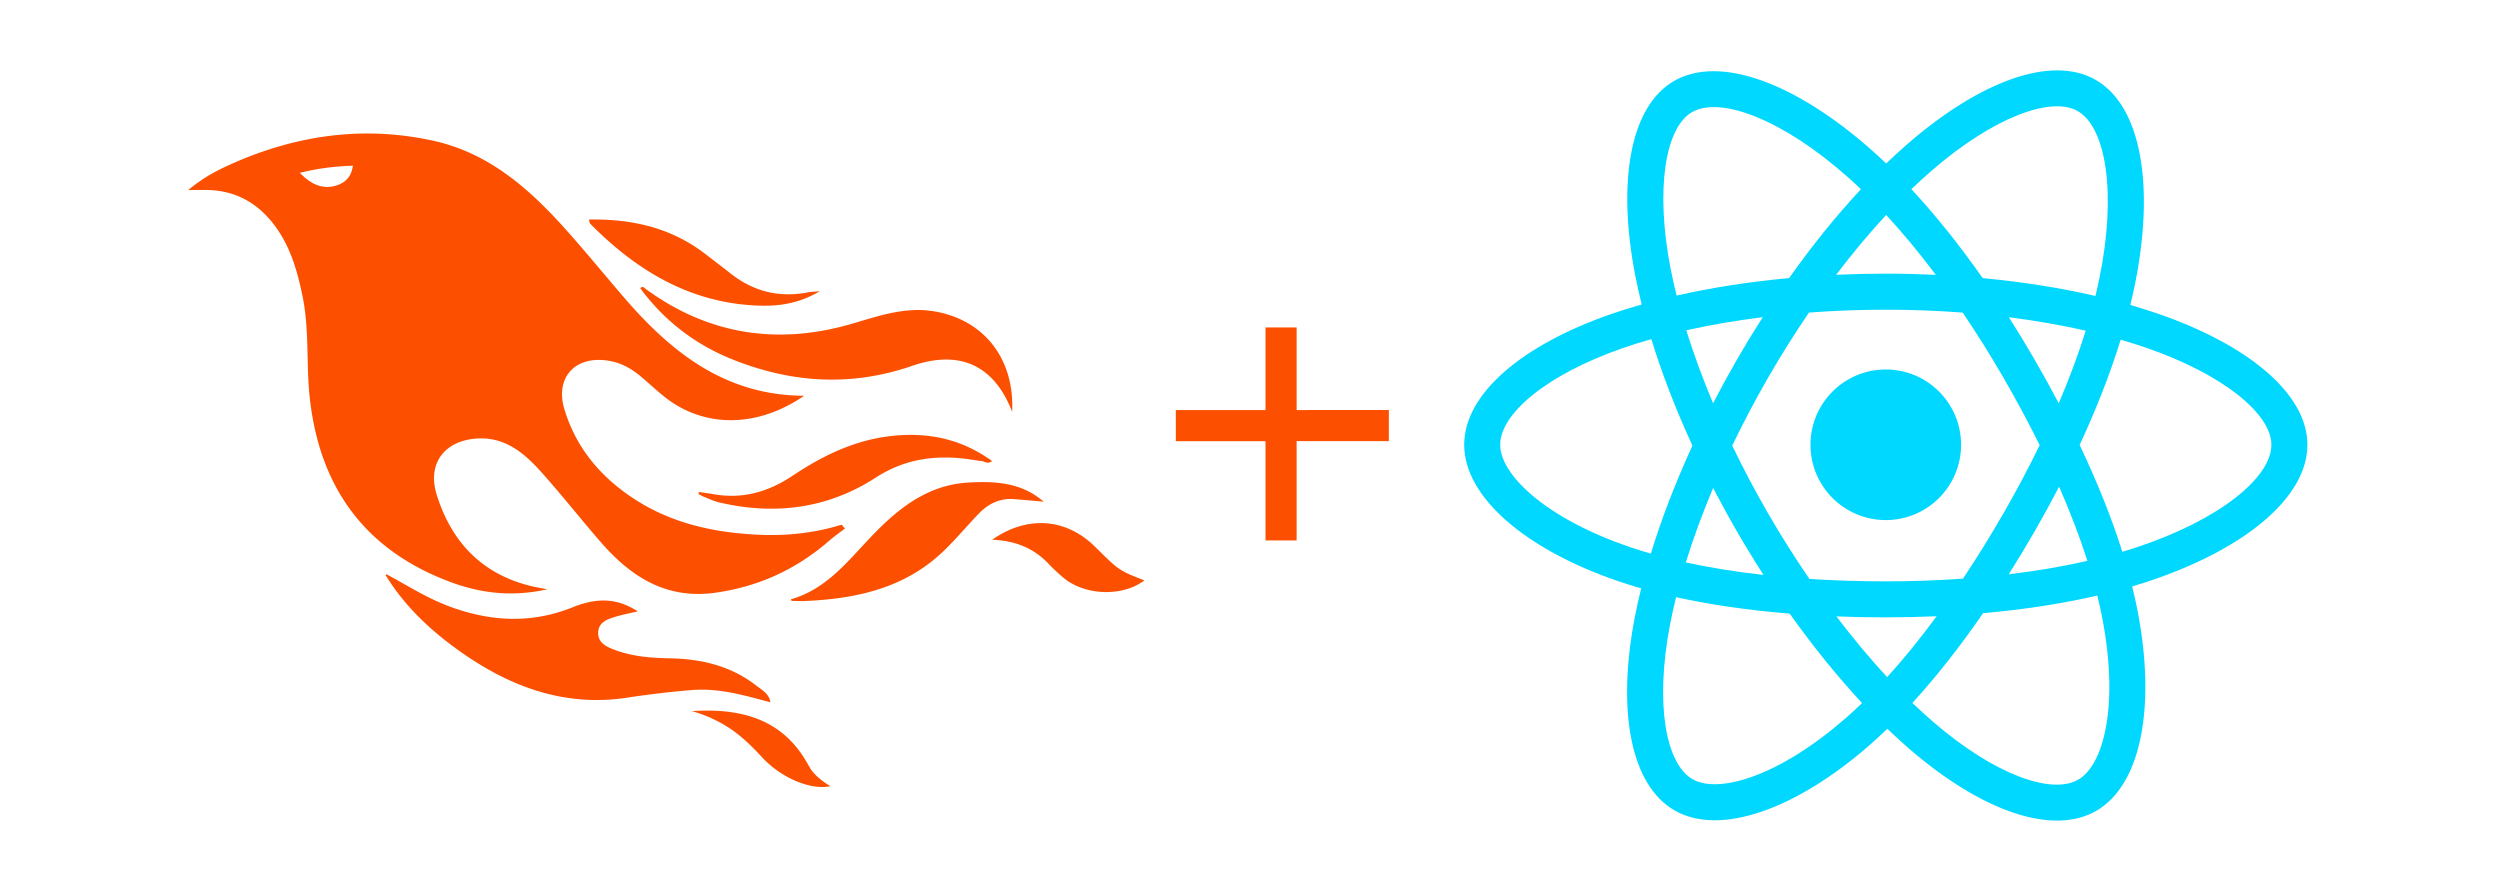
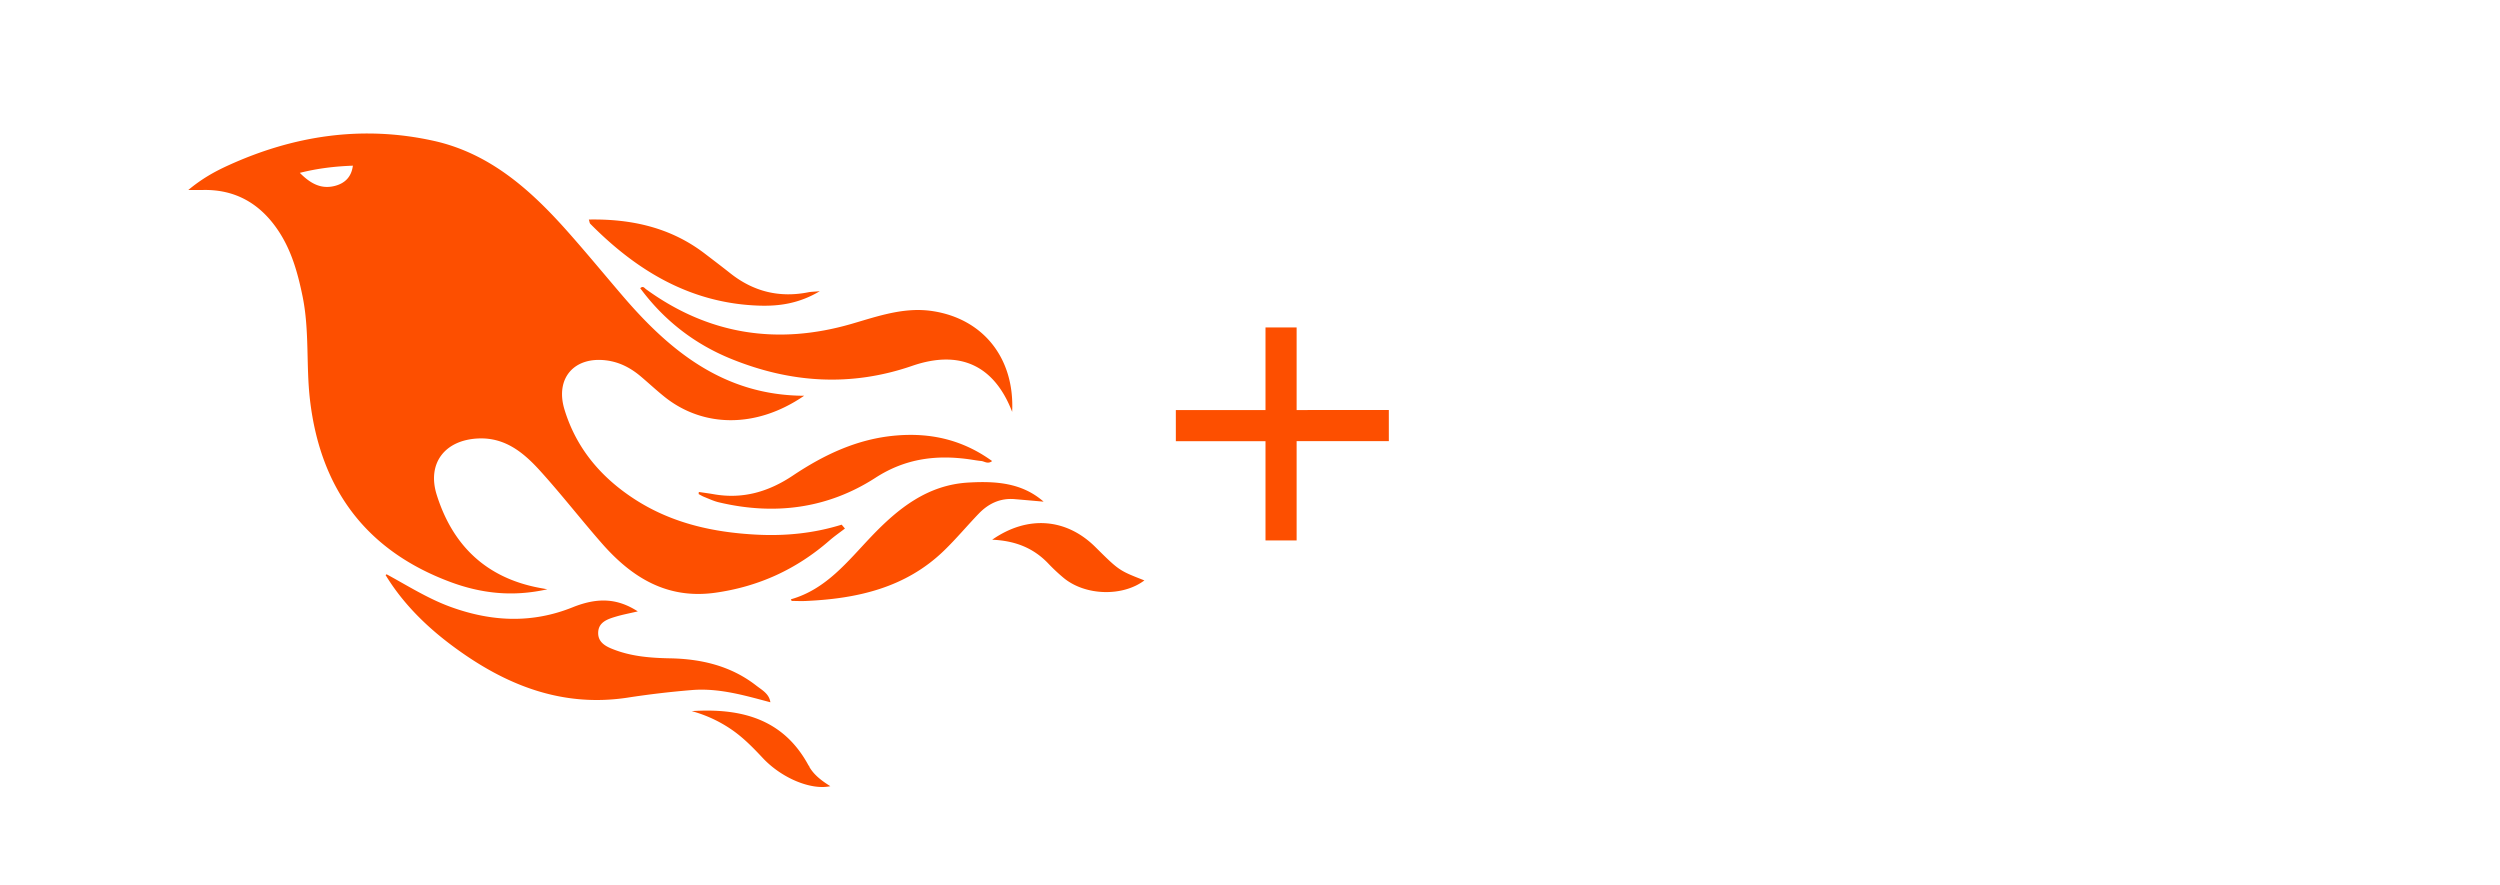
<svg xmlns="http://www.w3.org/2000/svg" width="170.219mm" height="60.263mm" viewBox="0 0 170.219 60.263" version="1.1" id="svg5">
  <defs id="defs2" />
  <g id="layer1" transform="translate(-11.898,-31.072)">
    <g style="fill:#fd4f00;fill-opacity:1" id="g833" transform="matrix(0.927,0,0,0.927,24.719,40.162)">
-       <path d="m 26.371,33.477 -0.552,-0.1 c -3.92,-0.729 -6.397,-3.1 -7.57,-6.829 -0.733,-2.324 0.597,-4.035 3.035,-4.148 1.995,-0.092 3.362,1.055 4.57,2.39 1.557,1.72 2.984,3.558 4.514,5.305 2.202,2.515 4.797,4.134 8.347,3.634 3.183,-0.448 5.958,-1.725 8.371,-3.828 0.363,-0.316 0.761,-0.592 1.144,-0.886 l -0.241,-0.284 c -2.027,0.63 -4.093,0.841 -6.205,0.735 -3.195,-0.16 -6.24,-0.828 -8.964,-2.582 -2.486,-1.601 -4.319,-3.746 -5.19,-6.611 -0.704,-2.315 0.736,-3.934 3.135,-3.6 0.948,0.133 1.746,0.56 2.463,1.165 0.583,0.493 1.143,1.015 1.738,1.493 2.8,2.25 6.712,2.375 10.265,-0.068 C 39.389,19.237 35.414,16.023 31.923,11.95 30.557,10.356 29.223,8.734 27.828,7.165 25.13,4.129 22.136,1.455 18.038,0.542 12.8,-0.623 7.745,0.14 2.893,2.361 1.926,2.804 0.997,3.319 0,4.149 c 0.494,0 0.763,0.006 1.032,0 2.446,-0.064 4.28,1.023 5.602,3.024 0.962,1.457 1.415,3.104 1.761,4.798 0.513,2.515 0.247,5.078 0.544,7.605 0.761,6.494 4.08,11.026 10.26,13.346 2.267,0.852 4.591,1.135 7.172,0.555 z M 10.751,3.852 C 9.775,4.098 8.995,3.704 8.191,2.89 9.568,2.547 10.783,2.414 12.088,2.362 11.981,3.21 11.481,3.668 10.752,3.852 Z m 32.002,37.924 c -0.085,-0.626 -0.62,-0.901 -1.04,-1.228 -1.857,-1.446 -4.03,-1.958 -6.333,-2 -1.375,-0.026 -2.735,-0.128 -4.031,-0.61 -0.595,-0.22 -1.26,-0.505 -1.244,-1.272 0.015,-0.78 0.693,-1 1.31,-1.184 0.505,-0.15 1.026,-0.247 1.6,-0.382 -1.46,-0.936 -2.886,-1.065 -4.787,-0.3 -2.993,1.202 -5.943,1.06 -8.926,-0.017 -1.684,-0.608 -3.179,-1.563 -4.735,-2.408 l -0.077,0.057 c 1.29,2.115 3.034,3.817 5.004,5.271 3.793,2.8 7.936,4.471 12.784,3.73 A 66.714,66.714 0 0 1 37,40.877 c 1.98,-0.16 3.866,0.398 5.753,0.899 z m -9.14,-30.345 c -0.105,-0.076 -0.206,-0.266 -0.42,-0.069 1.745,2.36 3.985,4.098 6.683,5.193 4.354,1.767 8.773,2.07 13.293,0.51 3.51,-1.21 6.033,-0.028 7.343,3.38 0.19,-3.955 -2.137,-6.837 -5.843,-7.401 -2.084,-0.318 -4.01,0.373 -5.962,0.94 -5.434,1.575 -10.485,0.798 -15.094,-2.553 z m 27.085,15.425 c 0.708,0.059 1.416,0.123 2.124,0.185 -1.6,-1.405 -3.55,-1.517 -5.523,-1.404 -3.003,0.17 -5.167,1.903 -7.14,3.972 -1.739,1.824 -3.31,3.87 -5.903,4.604 0.043,0.078 0.054,0.117 0.066,0.117 0.35,0.005 0.699,0.021 1.047,0.005 3.768,-0.17 7.317,-0.965 10.14,-3.7 0.89,-0.86 1.685,-1.817 2.544,-2.71 0.716,-0.746 1.584,-1.159 2.645,-1.07 z m -8.753,-4.67 c -2.812,0.246 -5.254,1.409 -7.548,2.943 -1.766,1.18 -3.654,1.738 -5.776,1.37 -0.374,-0.066 -0.75,-0.114 -1.124,-0.17 l -0.013,0.156 c 0.135,0.07 0.265,0.151 0.405,0.207 0.354,0.14 0.702,0.308 1.07,0.395 4.083,0.971 7.992,0.474 11.516,-1.803 2.221,-1.435 4.521,-1.707 7.013,-1.336 0.252,0.038 0.503,0.083 0.756,0.107 0.234,0.022 0.479,0.255 0.795,0.003 -2.179,-1.574 -4.526,-2.096 -7.094,-1.872 z M 41.896,12.642 c 1.475,0.051 2.943,-0.142 4.486,-1.059 -0.452,0.04 -0.643,0.04 -0.827,0.076 -2.126,0.424 -4.033,-0.04 -5.733,-1.383 C 39.199,9.783 38.565,9.302 37.933,8.819 35.43,6.905 32.559,6.264 29.419,6.319 c 0.05,0.154 0.054,0.26 0.108,0.315 3.417,3.455 7.371,5.836 12.369,6.008 z m 24.727,17.731 c -2.114,-2.097 -4.952,-2.367 -7.578,-0.537 1.738,0.078 3.043,0.632 4.101,1.728 a 13,13 0 0 0 1.182,1.106 c 1.6,1.29 4.311,1.352 5.896,0.155 -1.861,-0.726 -1.861,-0.726 -3.601,-2.452 z m -21.058,16.06 c -1.858,-3.46 -4.981,-4.24 -8.59,-4.008 a 9.667,9.667 0 0 1 2.977,1.39 c 0.84,0.586 1.547,1.311 2.243,2.055 1.38,1.473 3.534,2.376 4.962,2.07 -0.656,-0.412 -1.238,-0.848 -1.592,-1.507 z m 0,0 -0.006,0.006 -0.036,-0.004 0.021,0.018 0.012,0.053 z m 0,0 a 0.127,0.127 0 0 0 0.015,0.043 c 0.005,0.008 0.038,0 0.058,-0.002 z m 0,0 -0.008,0.01 0.005,0.026 0.024,0.014 z" fill="#fd4f00" id="path824" style="fill:#fd4f00;fill-opacity:1" />
+       <path d="m 26.371,33.477 -0.552,-0.1 c -3.92,-0.729 -6.397,-3.1 -7.57,-6.829 -0.733,-2.324 0.597,-4.035 3.035,-4.148 1.995,-0.092 3.362,1.055 4.57,2.39 1.557,1.72 2.984,3.558 4.514,5.305 2.202,2.515 4.797,4.134 8.347,3.634 3.183,-0.448 5.958,-1.725 8.371,-3.828 0.363,-0.316 0.761,-0.592 1.144,-0.886 l -0.241,-0.284 c -2.027,0.63 -4.093,0.841 -6.205,0.735 -3.195,-0.16 -6.24,-0.828 -8.964,-2.582 -2.486,-1.601 -4.319,-3.746 -5.19,-6.611 -0.704,-2.315 0.736,-3.934 3.135,-3.6 0.948,0.133 1.746,0.56 2.463,1.165 0.583,0.493 1.143,1.015 1.738,1.493 2.8,2.25 6.712,2.375 10.265,-0.068 C 39.389,19.237 35.414,16.023 31.923,11.95 30.557,10.356 29.223,8.734 27.828,7.165 25.13,4.129 22.136,1.455 18.038,0.542 12.8,-0.623 7.745,0.14 2.893,2.361 1.926,2.804 0.997,3.319 0,4.149 c 0.494,0 0.763,0.006 1.032,0 2.446,-0.064 4.28,1.023 5.602,3.024 0.962,1.457 1.415,3.104 1.761,4.798 0.513,2.515 0.247,5.078 0.544,7.605 0.761,6.494 4.08,11.026 10.26,13.346 2.267,0.852 4.591,1.135 7.172,0.555 z M 10.751,3.852 C 9.775,4.098 8.995,3.704 8.191,2.89 9.568,2.547 10.783,2.414 12.088,2.362 11.981,3.21 11.481,3.668 10.752,3.852 Z m 32.002,37.924 c -0.085,-0.626 -0.62,-0.901 -1.04,-1.228 -1.857,-1.446 -4.03,-1.958 -6.333,-2 -1.375,-0.026 -2.735,-0.128 -4.031,-0.61 -0.595,-0.22 -1.26,-0.505 -1.244,-1.272 0.015,-0.78 0.693,-1 1.31,-1.184 0.505,-0.15 1.026,-0.247 1.6,-0.382 -1.46,-0.936 -2.886,-1.065 -4.787,-0.3 -2.993,1.202 -5.943,1.06 -8.926,-0.017 -1.684,-0.608 -3.179,-1.563 -4.735,-2.408 l -0.077,0.057 c 1.29,2.115 3.034,3.817 5.004,5.271 3.793,2.8 7.936,4.471 12.784,3.73 A 66.714,66.714 0 0 1 37,40.877 c 1.98,-0.16 3.866,0.398 5.753,0.899 z m -9.14,-30.345 c -0.105,-0.076 -0.206,-0.266 -0.42,-0.069 1.745,2.36 3.985,4.098 6.683,5.193 4.354,1.767 8.773,2.07 13.293,0.51 3.51,-1.21 6.033,-0.028 7.343,3.38 0.19,-3.955 -2.137,-6.837 -5.843,-7.401 -2.084,-0.318 -4.01,0.373 -5.962,0.94 -5.434,1.575 -10.485,0.798 -15.094,-2.553 z m 27.085,15.425 c 0.708,0.059 1.416,0.123 2.124,0.185 -1.6,-1.405 -3.55,-1.517 -5.523,-1.404 -3.003,0.17 -5.167,1.903 -7.14,3.972 -1.739,1.824 -3.31,3.87 -5.903,4.604 0.043,0.078 0.054,0.117 0.066,0.117 0.35,0.005 0.699,0.021 1.047,0.005 3.768,-0.17 7.317,-0.965 10.14,-3.7 0.89,-0.86 1.685,-1.817 2.544,-2.71 0.716,-0.746 1.584,-1.159 2.645,-1.07 z m -8.753,-4.67 c -2.812,0.246 -5.254,1.409 -7.548,2.943 -1.766,1.18 -3.654,1.738 -5.776,1.37 -0.374,-0.066 -0.75,-0.114 -1.124,-0.17 l -0.013,0.156 c 0.135,0.07 0.265,0.151 0.405,0.207 0.354,0.14 0.702,0.308 1.07,0.395 4.083,0.971 7.992,0.474 11.516,-1.803 2.221,-1.435 4.521,-1.707 7.013,-1.336 0.252,0.038 0.503,0.083 0.756,0.107 0.234,0.022 0.479,0.255 0.795,0.003 -2.179,-1.574 -4.526,-2.096 -7.094,-1.872 z M 41.896,12.642 c 1.475,0.051 2.943,-0.142 4.486,-1.059 -0.452,0.04 -0.643,0.04 -0.827,0.076 -2.126,0.424 -4.033,-0.04 -5.733,-1.383 C 39.199,9.783 38.565,9.302 37.933,8.819 35.43,6.905 32.559,6.264 29.419,6.319 c 0.05,0.154 0.054,0.26 0.108,0.315 3.417,3.455 7.371,5.836 12.369,6.008 m 24.727,17.731 c -2.114,-2.097 -4.952,-2.367 -7.578,-0.537 1.738,0.078 3.043,0.632 4.101,1.728 a 13,13 0 0 0 1.182,1.106 c 1.6,1.29 4.311,1.352 5.896,0.155 -1.861,-0.726 -1.861,-0.726 -3.601,-2.452 z m -21.058,16.06 c -1.858,-3.46 -4.981,-4.24 -8.59,-4.008 a 9.667,9.667 0 0 1 2.977,1.39 c 0.84,0.586 1.547,1.311 2.243,2.055 1.38,1.473 3.534,2.376 4.962,2.07 -0.656,-0.412 -1.238,-0.848 -1.592,-1.507 z m 0,0 -0.006,0.006 -0.036,-0.004 0.021,0.018 0.012,0.053 z m 0,0 a 0.127,0.127 0 0 0 0.015,0.043 c 0.005,0.008 0.038,0 0.058,-0.002 z m 0,0 -0.008,0.01 0.005,0.026 0.024,0.014 z" fill="#fd4f00" id="path824" style="fill:#fd4f00;fill-opacity:1" />
    </g>
-     <path d="m 158.795,52.42 c -0.596,-0.205 -1.213,-0.399 -1.848,-0.582 0.104,-0.426 0.2,-0.847 0.286,-1.261 1.399,-6.791 0.484,-12.262 -2.639,-14.063 -2.995,-1.727 -7.893,0.074 -12.84,4.379 -0.476,0.414 -0.953,0.852 -1.43,1.312 -0.318,-0.304 -0.635,-0.598 -0.951,-0.879 -5.185,-4.603 -10.381,-6.543 -13.502,-4.737 -2.992,1.732 -3.878,6.875 -2.619,13.311 0.122,0.622 0.264,1.256 0.425,1.902 -0.736,0.209 -1.446,0.431 -2.125,0.668 -6.078,2.119 -9.96,5.441 -9.96,8.886 0,3.558 4.167,7.127 10.498,9.291 0.5,0.171 1.018,0.332 1.552,0.486 -0.173,0.698 -0.324,1.382 -0.451,2.049 -1.201,6.324 -0.263,11.346 2.721,13.067 3.082,1.778 8.256,-0.05 13.293,-4.453 0.398,-0.348 0.798,-0.717 1.198,-1.104 0.519,0.5 1.037,0.972 1.552,1.416 4.879,4.199 9.699,5.894 12.68,4.168 3.079,-1.783 4.08,-7.177 2.781,-13.741 -0.099,-0.501 -0.215,-1.013 -0.344,-1.535 0.363,-0.107 0.72,-0.218 1.068,-0.334 6.582,-2.181 10.864,-5.706 10.864,-9.312 0,-3.458 -4.007,-6.801 -10.208,-8.936 z m -1.428,15.92 c -0.314,0.104 -0.636,0.204 -0.964,0.302 -0.727,-2.3 -1.707,-4.746 -2.907,-7.274 1.145,-2.467 2.088,-4.882 2.794,-7.167 0.587,0.17 1.157,0.349 1.707,0.538 5.313,1.829 8.554,4.533 8.554,6.617 0,2.219 -3.5,5.101 -9.183,6.984 z m -2.358,4.673 c 0.575,2.902 0.657,5.526 0.276,7.577 -0.342,1.843 -1.03,3.072 -1.88,3.564 -1.809,1.047 -5.679,-0.314 -9.852,-3.905 -0.478,-0.412 -0.96,-0.851 -1.444,-1.316 1.618,-1.769 3.235,-3.826 4.813,-6.111 2.776,-0.246 5.398,-0.649 7.776,-1.199 0.117,0.472 0.221,0.936 0.311,1.389 z M 131.163,83.972 c -1.768,0.624 -3.176,0.642 -4.027,0.151 -1.811,-1.045 -2.564,-5.077 -1.537,-10.485 0.118,-0.619 0.258,-1.256 0.419,-1.906 2.352,0.52 4.955,0.894 7.737,1.12 1.589,2.235 3.252,4.29 4.929,6.089 -0.366,0.354 -0.731,0.69 -1.094,1.007 -2.228,1.947 -4.46,3.329 -6.427,4.023 z m -8.282,-15.647 c -2.8,-0.957 -5.111,-2.2 -6.696,-3.558 -1.424,-1.219 -2.143,-2.43 -2.143,-3.413 0,-2.091 3.117,-4.757 8.315,-6.57 0.631,-0.22 1.291,-0.427 1.976,-0.622 0.718,2.337 1.661,4.78 2.798,7.251 -1.152,2.507 -2.108,4.99 -2.833,7.354 -0.488,-0.14 -0.962,-0.288 -1.417,-0.444 z m 2.776,-18.897 c -1.079,-5.514 -0.362,-9.674 1.441,-10.718 1.921,-1.112 6.168,0.473 10.645,4.448 0.286,0.254 0.573,0.52 0.862,0.795 -1.668,1.791 -3.316,3.83 -4.891,6.052 -2.7,0.25 -5.285,0.652 -7.661,1.191 -0.149,-0.601 -0.282,-1.191 -0.395,-1.769 z m 24.765,6.115 c -0.568,-0.981 -1.151,-1.939 -1.746,-2.871 1.832,0.232 3.587,0.539 5.235,0.915 -0.495,1.586 -1.112,3.244 -1.838,4.944 -0.521,-0.989 -1.072,-1.986 -1.652,-2.988 z m -10.099,-9.837 c 1.131,1.226 2.264,2.594 3.379,4.079 -1.123,-0.053 -2.26,-0.081 -3.406,-0.081 -1.135,0 -2.264,0.027 -3.38,0.079 1.115,-1.471 2.258,-2.837 3.407,-4.077 z m -10.164,9.854 c -0.567,0.984 -1.108,1.976 -1.621,2.969 -0.714,-1.694 -1.325,-3.36 -1.824,-4.968 1.638,-0.367 3.385,-0.666 5.205,-0.893 -0.603,0.94 -1.191,1.906 -1.76,2.892 z m 1.812,14.657 c -1.881,-0.21 -3.654,-0.494 -5.291,-0.851 0.507,-1.637 1.132,-3.338 1.861,-5.069 0.514,0.993 1.057,1.985 1.628,2.971 h 1.1e-4 c 0.582,1.005 1.184,1.989 1.803,2.949 z m 8.419,6.959 c -1.162,-1.254 -2.322,-2.642 -3.454,-4.134 1.099,0.043 2.22,0.065 3.359,0.065 1.17,0 2.327,-0.026 3.466,-0.077 -1.118,1.519 -2.247,2.909 -3.37,4.146 z m 11.707,-12.967 c 0.767,1.749 1.414,3.441 1.928,5.051 -1.665,0.38 -3.462,0.686 -5.356,0.913 0.596,-0.944 1.184,-1.919 1.762,-2.921 0.585,-1.014 1.14,-2.03 1.665,-3.042 z m -3.79,1.817 c -0.897,1.556 -1.819,3.042 -2.754,4.444 -1.704,0.122 -3.464,0.185 -5.258,0.185 -1.787,0 -3.525,-0.056 -5.198,-0.164 -0.973,-1.421 -1.915,-2.91 -2.806,-4.451 h 2.1e-4 c -0.889,-1.536 -1.708,-3.085 -2.45,-4.626 0.742,-1.544 1.558,-3.095 2.442,-4.628 l -2.1e-4,3.13e-4 c 0.887,-1.538 1.82,-3.02 2.784,-4.432 1.707,-0.129 3.458,-0.196 5.228,-0.196 h 1.1e-4 c 1.777,0 3.531,0.068 5.238,0.198 0.949,1.401 1.876,2.879 2.766,4.417 0.9,1.555 1.727,3.096 2.475,4.607 -0.746,1.537 -1.571,3.093 -2.467,4.647 z m 5.06,-27.389 c 1.923,1.109 2.67,5.58 1.462,11.444 -0.077,0.374 -0.164,0.755 -0.258,1.141 -2.382,-0.55 -4.968,-0.959 -7.677,-1.213 -1.578,-2.247 -3.212,-4.289 -4.853,-6.057 0.441,-0.424 0.882,-0.829 1.32,-1.211 4.239,-3.689 8.2,-5.145 10.005,-4.104 z M 140.296,56.229 c 2.831,0 5.127,2.295 5.127,5.127 0,2.831 -2.295,5.127 -5.127,5.127 -2.831,0 -5.127,-2.295 -5.127,-5.127 0,-2.832 2.295,-5.127 5.127,-5.127 z" fill="#00d8ff" id="path835" style="stroke-width:0.224" />
    <rect style="fill:#fd4f00;fill-opacity:1;stroke:#ffffff;stroke-width:0;stroke-linecap:square;paint-order:markers stroke fill" id="rect891" width="2.119" height="14.502" x="98.063" y="53.367" />
    <rect style="fill:#fd4f00;fill-opacity:1;stroke:#ffffff;stroke-width:0;stroke-linecap:square;paint-order:markers stroke fill" id="rect891-6" width="2.119" height="14.502" x="59.036" y="-106.433" transform="rotate(89.974)" />
  </g>
</svg>